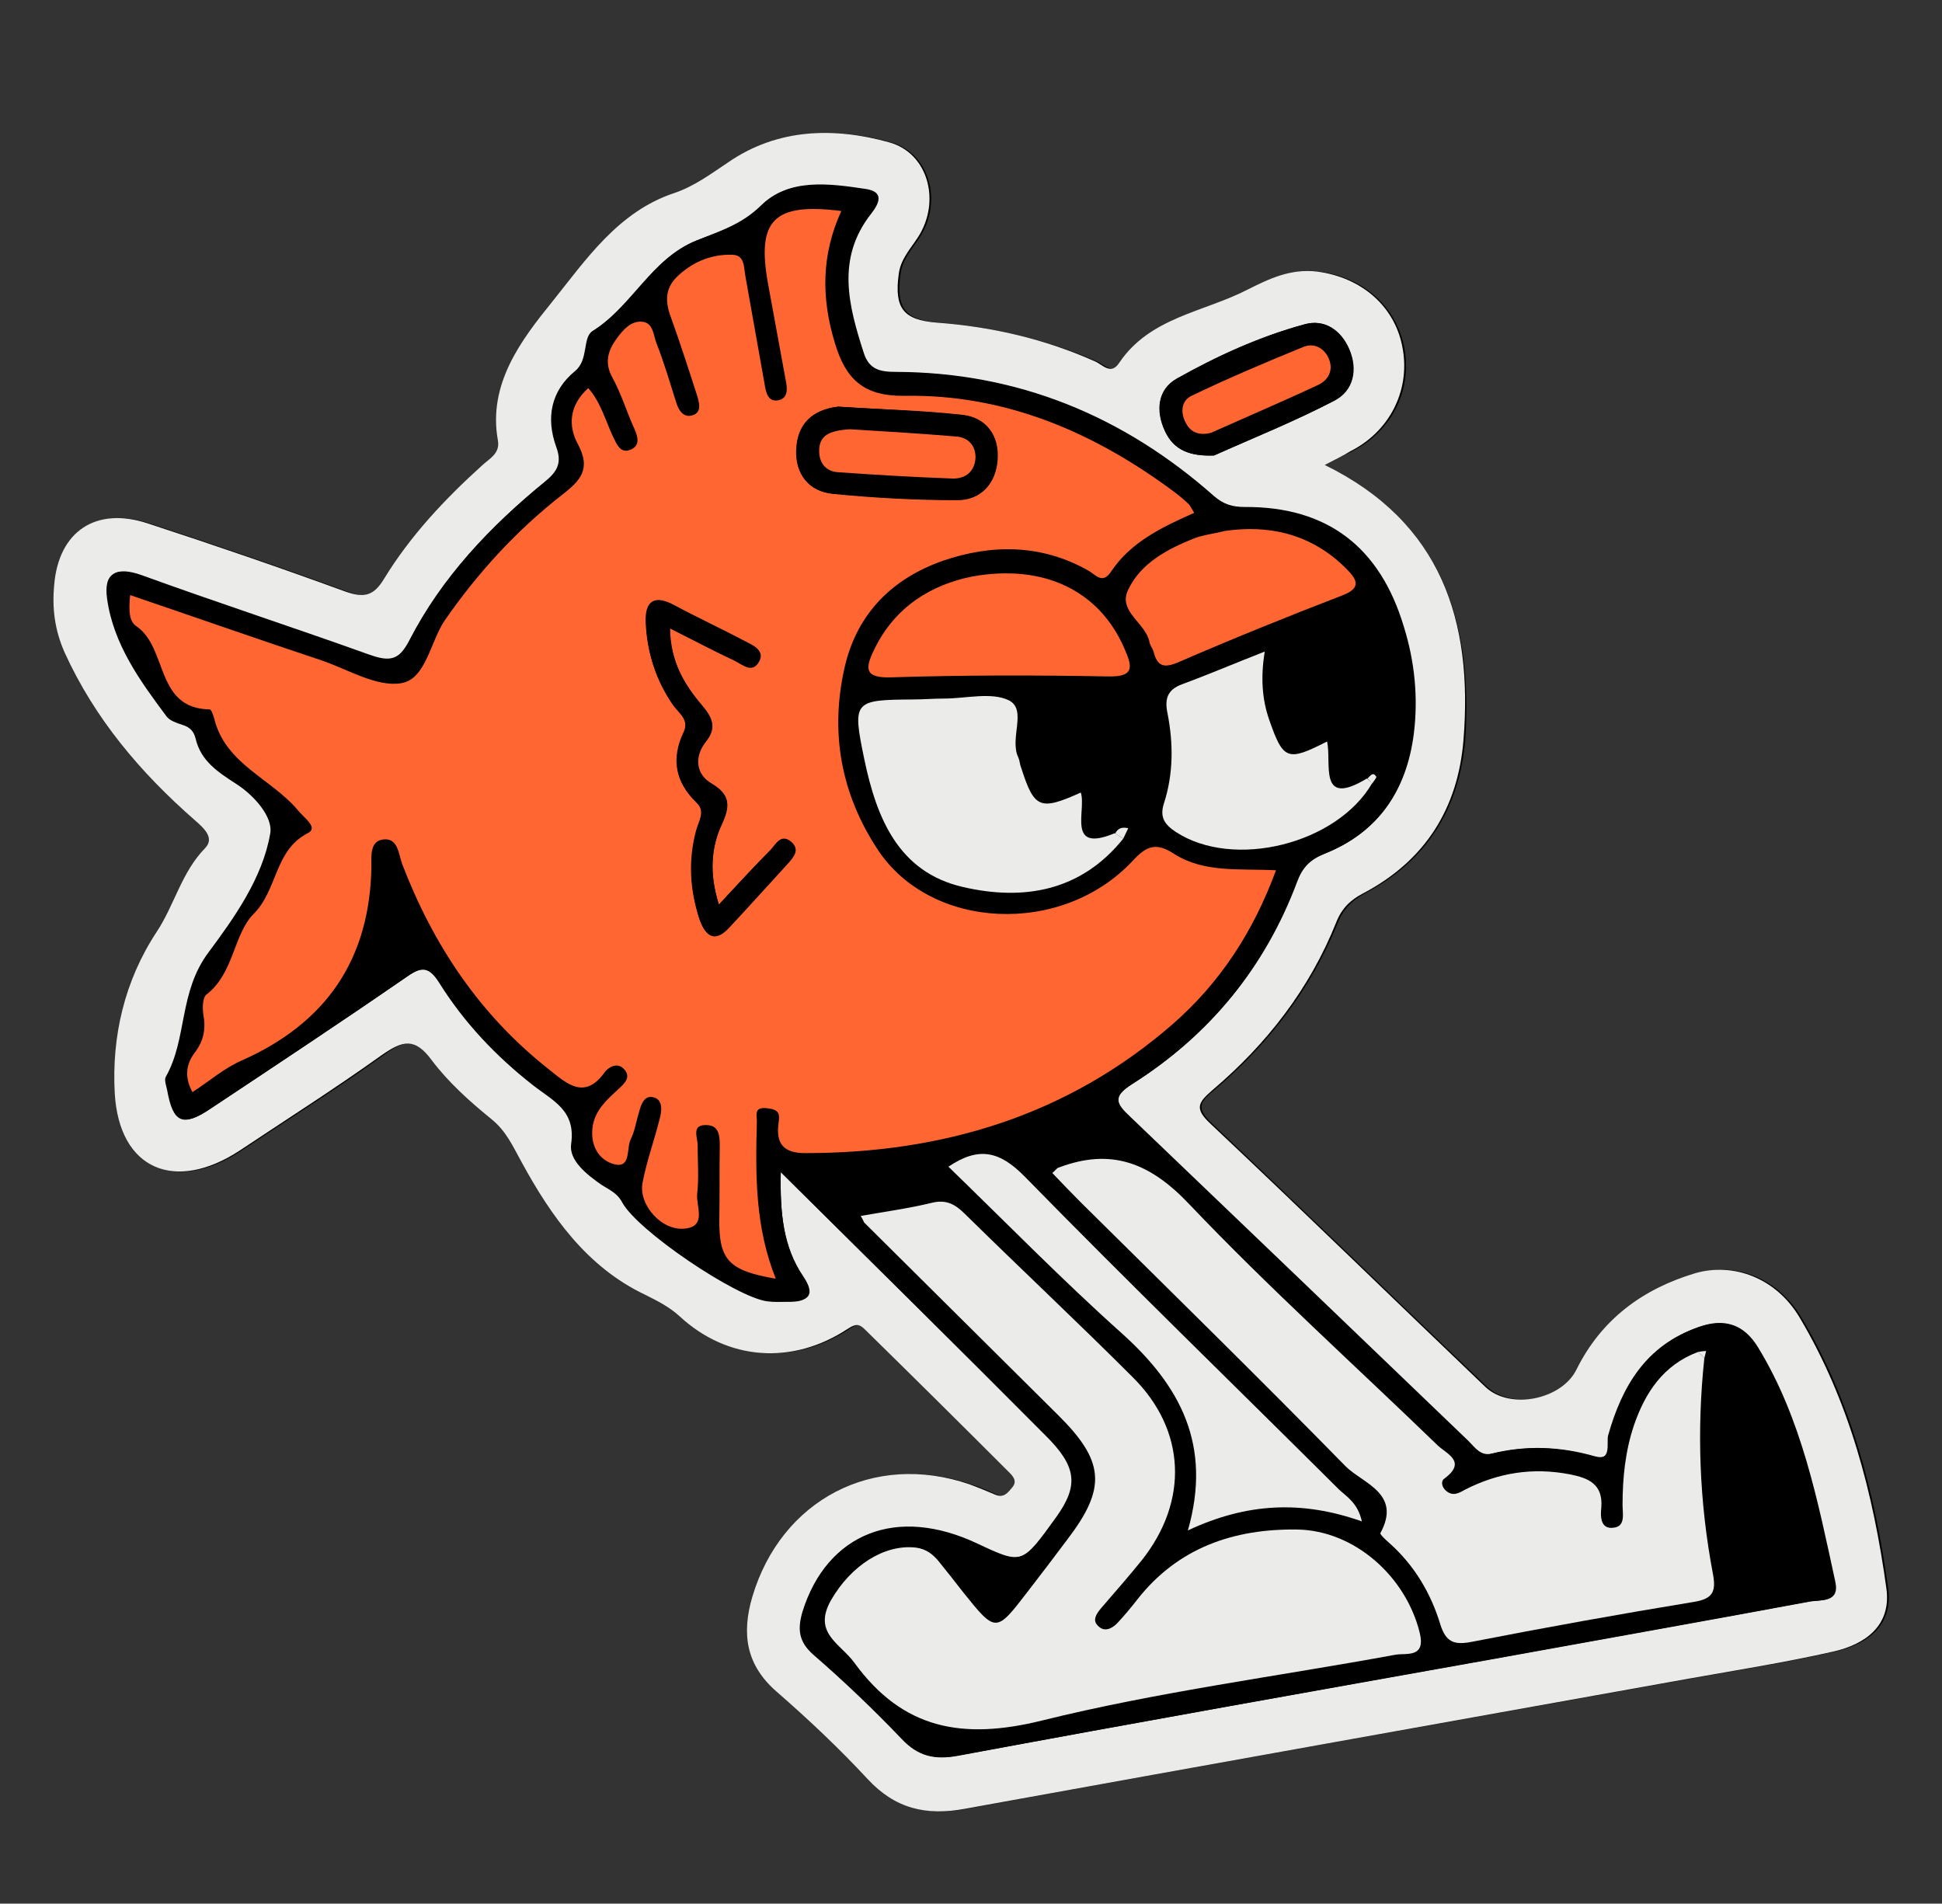
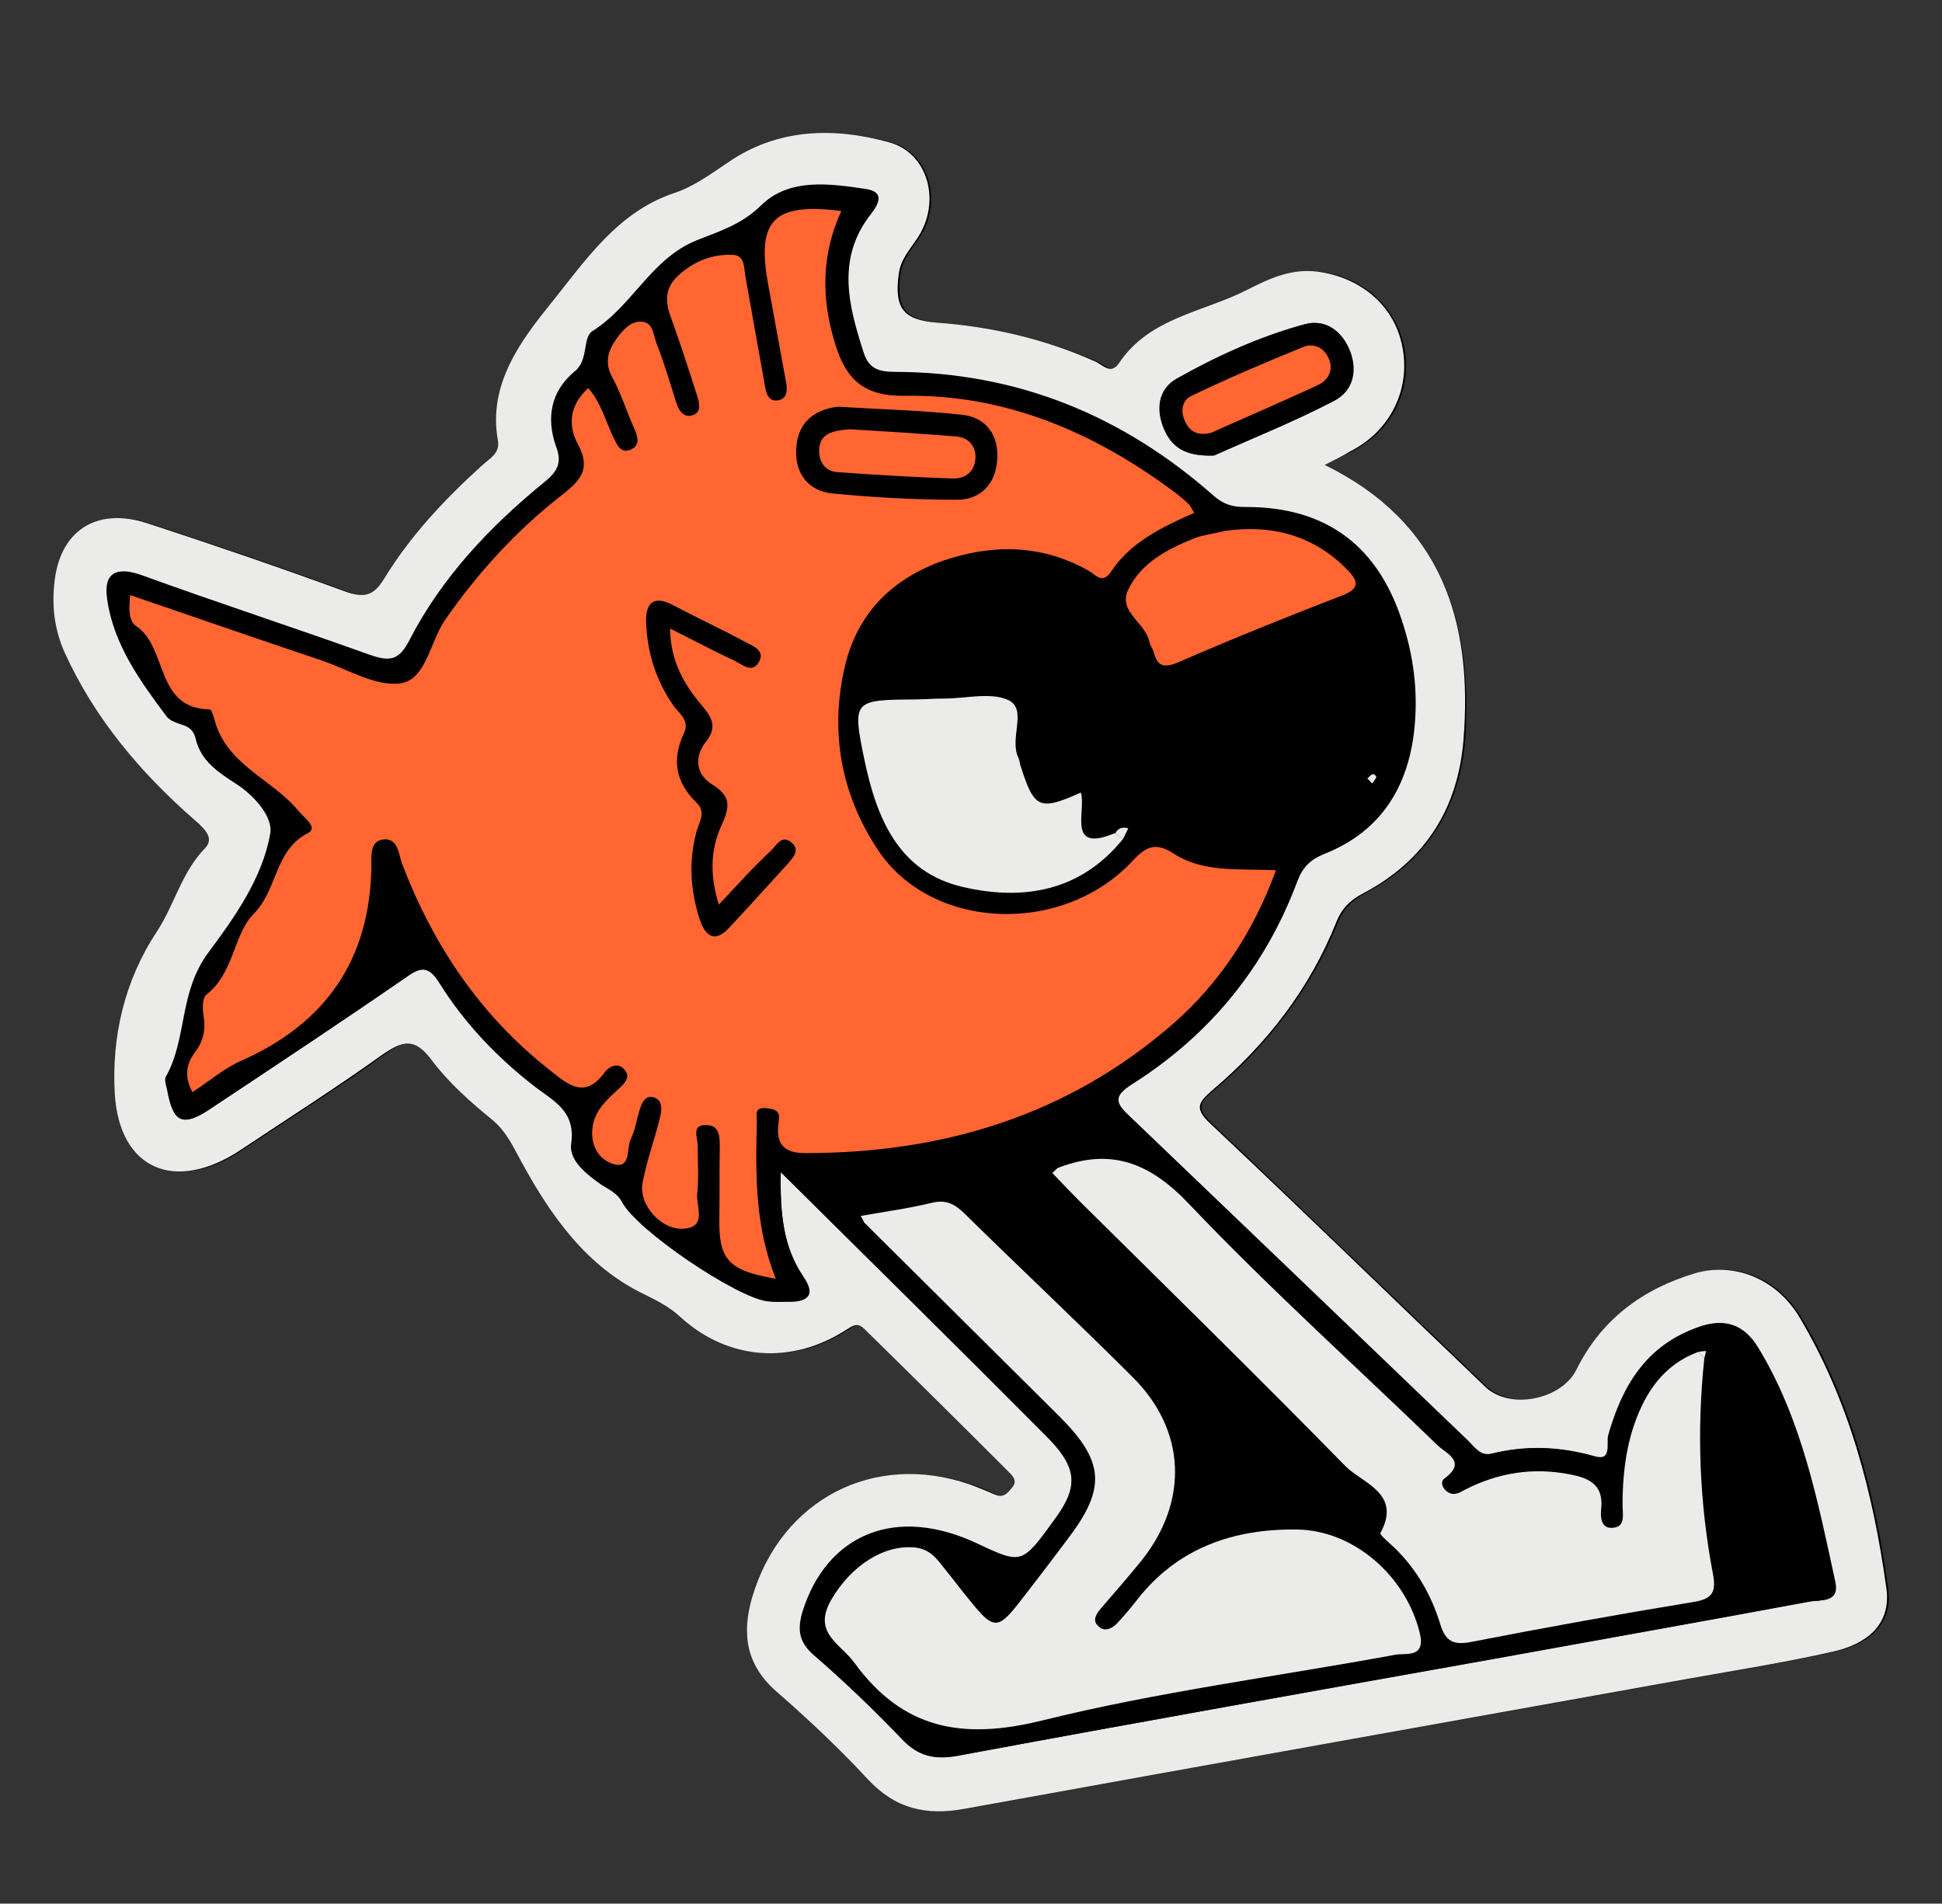
<svg xmlns="http://www.w3.org/2000/svg" xml:space="preserve" style="enable-background:new 0 0 429.8 421.3;" viewBox="0 0 429.8 421.3" y="0px" x="0px" id="Livello_1" version="1.1">
  <rect x="0" y="0" width="429.8" height="421.3" fill="#333333" stroke="none" />
  <style type="text/css">
	.st0{fill:#EBEBE9;}
	.st1{fill:#FF6632;}
</style>
  <g>
    <path d="M293.2,102.9c2.3-1.2,4.2-2.1,6-3c8.6-4.3,13.2-13.1,11.7-22.4c-1.6-9.6-9.2-16.2-19-17.4c-5.9-0.8-10.6,1.5-15.4,4   c-9.7,5-21.6,6.1-28.4,16.2c-1.8,2.7-3.8,0.3-5.3-0.3c-11.2-4.9-22.9-7.6-35.1-8.6c-7.4-0.6-9.4-3.2-8.4-10.7   c0.4-3.3,2.5-5.5,4.2-8.1c5.2-7.9,2.3-18.7-6.3-21.1c-12.3-3.4-24.7-3.1-35.6,4.4c-3.8,2.6-7.5,5.3-11.9,6.8   c-12.5,4.1-19.7,14.9-27.1,24.1c-6.7,8.3-14.3,18-12,30.7c0.5,2.9-1.8,4.1-3.5,5.5c-8.3,7.5-15.9,15.5-21.7,25.1   c-2.3,3.9-4.4,4.4-8.6,2.8c-14.5-5.3-29.1-10.3-43.8-15.1c-11.4-3.7-19.6,1.9-20.6,13.6c-0.5,5.2,0.1,10.1,2.3,15   c6.7,14.7,16.8,26.7,28.8,37.1c2.2,1.9,4.4,4,2.3,6.2c-5.2,5.3-6.8,12.6-10.7,18.5c-7.2,10.9-10,23.3-9.3,35.8   c1,16.9,13.4,22.1,27.7,12.6c10.5-7,21.2-13.7,31.4-21.1c4.5-3.3,7.3-4,11.1,1.2c3.6,4.9,8.4,9.2,13.2,13c3.3,2.7,4.7,6,6.7,9.6   c6.5,11.9,14.4,23,27.2,29.2c2.8,1.3,5.4,2.6,7.7,4.8c10.7,9.8,24.9,10.9,37.2,2.8c1.8-1.2,2.6-1,3.8,0.1   c10.6,10.5,21.3,21,31.9,31.6c0.8,0.8,1.9,1.8,0.8,3.3c-1,1.2-1.9,2.5-3.8,1.7c-1.9-0.8-3.8-1.7-5.7-2.3   c-21.2-7.2-41.7,3.4-48.1,24.9c-2.4,8.1-1.4,15,5.4,21c7,6.1,13.8,12.5,20.1,19.3c6.1,6.6,13,8.2,21.6,6.6   c53.4-9.8,106.8-19.2,160.2-28.8c10.7-1.9,21.4-3.6,32-6c7-1.6,12.8-5.7,11.7-13.9c-2.9-21.1-8.2-41.6-19.2-60   c-5.2-8.8-14.7-12.4-23.2-9.8c-11.6,3.5-20.7,10.2-26.2,21.3c-3.3,6.7-14.8,8.9-20.2,3.8c-20.3-19.4-40.5-39-60.9-58.3   c-3.6-3.4-2.6-4.8,0.6-7.4c12-10.2,21.4-22.4,27.3-37c1.2-3,3.1-4.9,6-6.5c13.7-7.2,20.9-18.8,22.2-34   C326,137.5,319.1,115.6,293.2,102.9z" />
    <path d="M293.2,102.9c25.9,12.7,32.8,34.6,30.7,60.8c-1.2,15.2-8.5,26.8-22.2,34c-2.9,1.5-4.8,3.4-6,6.5   c-5.9,14.7-15.3,26.8-27.3,37c-3.1,2.7-4.2,4-0.6,7.4c20.5,19.3,40.6,38.9,60.9,58.3c5.4,5.2,16.9,2.9,20.2-3.8   c5.5-11.1,14.6-17.8,26.2-21.3c8.5-2.5,18,1,23.2,9.8c11,18.5,16.3,38.9,19.2,60c1.1,8.2-4.7,12.3-11.7,13.9   c-10.6,2.4-21.3,4.1-32,6c-53.4,9.6-106.8,19.1-160.2,28.8c-8.6,1.6-15.5,0-21.6-6.6c-6.3-6.8-13.1-13.2-20.1-19.3   c-6.8-5.9-7.8-12.8-5.4-21c6.4-21.5,26.8-32.2,48.1-24.9c1.9,0.7,3.8,1.5,5.7,2.3c1.9,0.8,2.8-0.5,3.8-1.7c1.1-1.4,0-2.5-0.8-3.3   c-10.6-10.6-21.2-21.1-31.9-31.6c-1.2-1.2-2-1.3-3.8-0.1c-12.3,8.1-26.6,7-37.2-2.8c-2.3-2.1-4.9-3.4-7.7-4.8   c-12.8-6.1-20.7-17.3-27.2-29.2c-2-3.6-3.4-6.9-6.7-9.6c-4.8-3.9-9.5-8.1-13.2-13c-3.8-5.2-6.5-4.4-11.1-1.2   c-10.2,7.3-20.9,14.1-31.4,21.1c-14.3,9.4-26.7,4.3-27.7-12.6c-0.7-12.5,2.1-24.9,9.3-35.8c3.9-5.9,5.5-13.2,10.7-18.5   c2.1-2.2-0.1-4.3-2.3-6.2c-12-10.5-22.1-22.4-28.8-37.1c-2.2-5-2.8-9.8-2.3-15c1-11.8,9.2-17.3,20.6-13.6   c14.7,4.8,29.3,9.8,43.8,15.1c4.2,1.5,6.3,1,8.6-2.8c5.8-9.5,13.4-17.6,21.7-25.1c1.6-1.5,4-2.6,3.5-5.5   c-2.3-12.6,5.3-22.4,12-30.7c7.4-9.2,14.6-20,27.1-24.1c4.4-1.5,8-4.2,11.9-6.8c10.9-7.5,23.4-7.8,35.6-4.4   c8.7,2.4,11.5,13.2,6.3,21.1c-1.7,2.6-3.8,4.8-4.2,8.1c-1,7.5,1,10.1,8.4,10.7c12.2,0.9,23.9,3.6,35.1,8.6c1.6,0.7,3.5,3.1,5.3,0.3   c6.8-10.1,18.7-11.2,28.4-16.2c4.8-2.4,9.5-4.7,15.4-4c9.9,1.3,17.5,7.8,19,17.4c1.5,9.2-3.1,18.1-11.7,22.4   C297.4,100.8,295.5,101.7,293.2,102.9z M172.8,259.4c20.3,20.1,39.5,39.1,58.7,58.1c7,7,7.6,11.1,2.5,18.1   c-7.7,10.7-7.7,10.7-17.7,6c-17.8-8.4-33.1-2.4-38.5,15c-1.2,3.8-1,6.6,2.4,9.5c6.8,5.9,13.3,12.2,19.6,18.7   c3.6,3.8,7.1,4.7,12.3,3.7c39.6-7.3,79.3-14.4,119-21.5c23.1-4.2,46.3-8.3,69.4-12.6c2.4-0.4,6.7,0.4,5.7-4.3   c-3.9-17.9-7.4-36-17.1-51.9c-3.1-5.1-7.4-6.6-13.2-4.5c-11.5,4.1-16.7,13-19.8,23.9c-0.5,1.6,0.9,5.8-3.1,4.7   c-7.7-2.2-15.2-2.5-22.9-0.6c-2.4,0.6-3.7-1.4-5.1-2.8c-24.9-23.9-49.9-47.9-74.9-71.8c-3.1-2.9-3.9-4.4,0.5-7.2   c17.1-10.8,29.4-25.8,36.5-44.8c1.2-3.2,2.9-4.9,6.1-6.2c11.9-4.7,18.1-14,19.7-26.5c1-8,0.2-16-2.2-23.7   c-5.3-17.7-17-26.6-35.2-26.5c-2.8,0-4.7-0.6-6.8-2.4c-20.1-17.8-43.5-27.4-70.4-27.5c-3.5,0-5.9-0.5-7.1-4.1   c-3.4-10.5-6.2-21,1.6-30.9c1.8-2.3,3-4.9-1.3-5.5c-8-1.2-16.9-2.4-22.9,3.6c-4.4,4.4-9.3,5.8-14.4,7.8c-9.9,4-14.1,14.5-22.9,20   c-2.2,1.4-0.8,6.3-3.8,8.8c-5.4,4.5-6.5,10.4-4.2,16.8c1.3,3.5,0.3,5.5-2.5,7.7c-12.1,9.8-22.8,21.1-30,35.1   c-2.4,4.7-4.7,4.8-9,3.3c-16.7-6-33.6-11.5-50.4-17.6c-5.6-2-8.3-0.6-7.5,5.1c1.4,10.1,7.3,18.2,13.2,26.1c0.7,0.9,2.2,1.4,3.4,1.8   c1.7,0.5,2.6,1.5,3,3.1c1.2,5,4.9,7.4,9,10c3.9,2.5,8.2,7.3,7.5,11c-1.7,9.8-8.1,18.8-13.6,26.2c-6.7,9-4.6,19.1-9.5,27.6   c-0.4,0.7,0.1,2,0.3,3c1.4,7.2,3.5,8.2,9.5,4.1c14.6-9.7,29.2-19.4,43.6-29.3c3.4-2.4,5-1.9,7.1,1.4c5.5,8.8,12.6,16.3,20.8,22.7   c4.3,3.3,9.5,5.5,8.4,13c-0.5,3.6,3.4,6.7,6.7,9c1.6,1.1,3.4,1.8,4.6,3.9c3.4,6.3,25.2,21,32.1,21.9c1.5,0.2,3.1,0.1,4.6,0.1   c4.3,0,6-1.3,3.2-5.5C173.4,276,172.6,268.7,172.8,259.4z M268.7,100.8c8.4-3.8,17.7-7.5,26.6-12.1c4.3-2.2,5.3-6.9,3.3-11.5   c-1.8-4.1-5.4-6.7-9.9-5.4c-9.9,2.7-19.3,7-28.2,12c-4.3,2.4-4.7,7.1-2.6,11.6C259.8,99.7,263.5,101,268.7,100.8z" class="st0" />
    <path d="M172.8,259.4c-0.2,9.3,0.6,16.6,4.8,23.2c2.7,4.2,1,5.6-3.2,5.5c-1.5,0-3.1,0.1-4.6-0.1c-6.9-0.9-28.7-15.6-32.1-21.9   c-1.1-2.1-2.9-2.8-4.6-3.9c-3.3-2.3-7.2-5.4-6.7-9c1.1-7.5-4.1-9.6-8.4-13c-8.2-6.4-15.3-13.9-20.8-22.7c-2.1-3.3-3.7-3.8-7.1-1.4   c-14.4,10-29,19.6-43.6,29.3c-6.1,4.1-8.2,3.1-9.5-4.1c-0.2-1-0.7-2.3-0.3-3c4.8-8.5,2.8-18.7,9.5-27.6   c5.5-7.4,11.9-16.3,13.6-26.2c0.7-3.7-3.6-8.5-7.5-11c-4-2.6-7.8-5-9-10c-0.4-1.7-1.3-2.6-3-3.1c-1.2-0.4-2.7-0.9-3.4-1.8   c-5.9-7.9-11.8-16-13.2-26.1c-0.8-5.7,1.9-7.1,7.5-5.1c16.7,6.1,33.6,11.6,50.4,17.6c4.3,1.6,6.6,1.4,9-3.3   c7.2-14,17.9-25.2,30-35.1c2.8-2.3,3.8-4.2,2.5-7.7c-2.3-6.4-1.2-12.4,4.2-16.8c3-2.5,1.6-7.4,3.8-8.8c8.8-5.5,13-16,22.9-20   c5.1-2.1,10-3.5,14.4-7.8c6-5.9,14.9-4.8,22.9-3.6c4.3,0.7,3.1,3.2,1.3,5.5c-7.8,9.9-5,20.4-1.6,30.9c1.2,3.6,3.6,4.1,7.1,4.1   c27,0.1,50.3,9.7,70.4,27.5c2.1,1.9,4,2.4,6.8,2.4c18.2-0.1,29.9,8.9,35.2,26.5c2.3,7.8,3.1,15.7,2.2,23.7   c-1.5,12.5-7.8,21.8-19.7,26.5c-3.2,1.3-4.9,3-6.1,6.2c-7.1,19-19.4,34-36.5,44.8c-4.4,2.8-3.6,4.3-0.5,7.2   c25,23.9,49.9,47.8,74.9,71.8c1.5,1.4,2.7,3.4,5.1,2.8c7.7-1.9,15.2-1.7,22.9,0.6c4,1.2,2.7-3.1,3.1-4.7c3.1-11,8.4-19.9,19.8-23.9   c5.8-2.1,10.1-0.6,13.2,4.5c9.7,16,13.2,34,17.1,51.9c1,4.6-3.3,3.8-5.7,4.3c-23.1,4.3-46.3,8.4-69.4,12.6   c-39.7,7.1-79.4,14.1-119,21.5c-5.1,0.9-8.7,0.1-12.3-3.7c-6.2-6.5-12.8-12.8-19.6-18.7c-3.3-2.9-3.5-5.7-2.4-9.5   c5.4-17.3,20.7-23.3,38.5-15c10,4.7,10,4.7,17.7-6c5-7,4.5-11.2-2.5-18.1C212.3,298.5,193.1,279.5,172.8,259.4z M302.6,172.3   c-10.9,6.5-7.7-3.5-8.8-8.2c-8.8,4.4-9.7,4.1-12.8-4.8c-1.6-4.6-1.9-9.4-1-15.1c-6.8,2.7-12.4,5.1-18.2,7.2c-3.4,1.2-4,3.2-3.3,6.5   c1.3,6.7,1.3,13.4-0.8,19.9c-1,3.1,0.2,4.7,2.6,6.3c12.8,8.4,35.7,2.7,43.5-10.8c0.3-0.5,1-1.3,0.9-1.5   C303.7,170.6,303.2,171.9,302.6,172.3z M246.8,184.5c-10.7,4.5-6.2-5-7.5-9c-9.1,4-10.3,3.5-13.2-5.5c-0.2-0.7-0.2-1.6-0.6-2.2   c-2.1-4.2,2-10.5-2.1-12.7c-3.9-2-9.5-0.5-14.4-0.4c-2.3,0-4.6,0.2-6.9,0.2c-13,0.1-13.3,0.2-10.7,13.3   c2.6,12.9,7.5,24.8,21.8,28.2c13.4,3.1,26.1,1,35.5-10.7c0.4-0.8,0.7-1.5,1.1-2.3C248.4,182.9,247.4,183.2,246.8,184.5z    M375.8,299.2c-7.7,2.8-11.7,8.9-14.2,16.3c-2,5.7-2.5,11.6-2.5,17.5c0,2.1,0.7,4.7-2,5.1c-3,0.4-2.8-2.7-2.7-4.5   c0.5-5.2-2.9-6.6-6.9-7.3c-8.1-1.6-15.9-0.4-23.3,3.4c-1.4,0.7-2.8,1.4-4.2,0.2c-0.9-0.8-1.1-2-0.3-2.7c5.1-3.7,0.3-5.5-1.6-7.4   c-18.3-17.8-37.4-34.9-54.9-53.3c-8.7-9.2-17.3-12.5-28.9-8.1c-0.4,0.1-0.7,0.6-1.4,1.2c2.1,2.2,4.1,4.4,6.3,6.5   c19.6,19.4,39.4,38.7,58.6,58.4c3.7,3.8,12.5,6.1,7.7,14.8c-0.2,0.3,1.2,1.5,2,2.2c5.5,4.9,9.2,11.1,11.3,18.1   c1.1,3.7,2.9,4.6,6.7,3.8c16.5-3.2,33-6.1,49.5-8.9c4.2-0.7,4.8-2.4,4.1-6.2c-3-15.8-3.6-31.7-1.9-47.7c0.1-0.5,0.3-1.1,0.4-1.6   C377.1,299.1,376.4,299.1,375.8,299.2z M171.7,283c-4.6-11.5-4.5-22.8-4.2-34.2c0-1.6-0.9-3.7,2.5-3.2c2.5,0.3,2.5,1.4,2.3,3.3   c-0.6,4.4,1.2,6.6,5.9,6.6c30.5,0,58.1-8.2,81.4-28.6c10.4-9.1,17.9-20.4,22.8-34c-8.1-0.4-15.9,0.6-22.5-3.6   c-4-2.6-6.1-1.8-9.3,1.6c-15.7,16.7-44.5,15.4-56.3-2.5c-8.2-12.4-10.7-26.1-7.3-40.7c2.8-11.9,10.5-19.5,21.7-23.3   c10.9-3.8,21.8-3.7,32.2,2.2c1.6,0.9,3.1,3.1,5,0.2c4.4-6.6,11.3-9.9,18.4-13c-0.7-1.1-0.8-1.6-1.2-1.9c-0.9-0.9-1.9-1.8-2.9-2.5   c-17.8-13.4-37.5-21.9-60.1-21.5c-8.8,0.2-12.8-3.6-15.3-11.6c-3.1-10.1-3-19.7,1.4-29.3c-15-1.9-18.8,2-16.2,16.2   c1.3,7.1,2.6,14.2,3.9,21.3c0.3,1.9,0.4,4-1.7,4.4c-2.4,0.4-2.7-2-3-3.7c-1.5-7.9-2.8-15.8-4.2-23.6c-0.4-1.9-0.1-4.8-2.8-4.9   c-4.5-0.2-8.6,1.4-12,4.5c-2.9,2.6-3.1,5.6-1.8,9.1c2.2,5.8,4,11.7,5.9,17.6c0.6,1.7,1.1,3.9-1.4,4.4c-1.6,0.4-2.7-1.1-3.2-2.8   c-1.4-4.4-2.7-8.9-4.4-13.2c-0.7-1.7-0.7-4.5-3.2-4.8c-2.5-0.2-4.2,1.8-5.6,3.7c-1.9,2.6-2.8,5.2-1,8.6c2,3.6,3.2,7.6,4.9,11.4   c0.8,1.9,1.4,3.7-0.8,4.6c-2.3,1-3.1-1.2-3.9-2.8c-1.7-3.5-2.7-7.5-5.5-10.8c-4.4,3.9-4.4,8.5-2.3,12.4c3,5.6,0.5,8.1-3.6,11.3   c-10.1,7.8-18.6,17.1-25.8,27.6c-3.3,4.8-4.2,13.1-9.7,14c-5.4,0.9-11.7-3-17.5-5c-14-4.7-28.1-9.6-42.5-14.5   c-0.2,3.2-0.2,5.7,1.4,6.9c6.9,4.8,4.1,18.1,16.2,18.4c0.4,0,0.8,1.2,1,2c2.5,10.1,12.6,13.3,18.6,20.4c1.5,1.8,4.5,3.7,2.1,5   c-7.4,3.8-6.6,12.6-12,17.9c-4.4,4.4-4.3,13.1-10.4,17.8c-0.9,0.7-1,3-0.7,4.4c0.6,3.2,0.1,5.9-2,8.6c-1.7,2.3-2.3,5.1-0.4,8.6   c3.7-2.4,7.1-5.2,10.9-7c18.7-8.4,28.4-22.5,28.7-43c0-2-0.4-5.5,2.5-5.9c3.5-0.5,3.5,3.3,4.3,5.4c6.9,18,17.2,33.4,32.4,45.4   c4,3.2,7.9,7,12.5,0.6c0.8-1.2,2.7-2.1,4.1-0.7c1.7,1.8,0.3,3.2-1.1,4.5c-2.4,2.3-5,4.6-5.7,8.1c-0.7,4.1,1.2,7.7,4.9,8.6   c3.6,0.8,2.5-3.5,3.5-5.6c0.9-1.8,1.2-3.9,1.8-5.9c0.5-1.8,1.2-4,3.4-3.3c2,0.6,1.7,2.9,1.2,4.7c-1.3,4.7-2.9,9.4-3.8,14.2   c-0.9,4.9,4.3,10.6,9.4,10.1c4.9-0.6,2.4-5,2.7-7.7c0.4-3.6,0-7.2,0.1-10.8c0-1.8-1.5-4.6,2.1-4.4c2.7,0.1,2.9,2.3,2.8,4.6   c-0.1,5.4,0,10.8-0.1,16.2C159.1,278.7,161.2,281.2,171.7,283z M190.5,269.1c0.7,1.3,0.7,1.5,0.9,1.7   c14.3,14.2,28.6,28.3,42.8,42.5c10.3,10.2,10.7,16.2,2.1,27.4c-3,3.9-6,7.8-8.9,11.7c-7,9.1-7,9.1-14.3,0c-1.8-2.2-3.5-4.4-5.3-6.7   c-1.3-1.7-2.8-2.8-5.1-3.1c-7.1-0.9-14.3,4.1-18.7,11.5c-4.3,7.3,2,9.7,5.1,14c10.7,14.7,23.8,17.1,41.4,12.8   c25.7-6.4,52.2-9.8,78.4-14.6c2.5-0.5,6.7,0.8,5.3-4.9c-3.1-12.4-14.5-22.6-27.1-22.8c-14.1-0.2-26.4,4-35.4,15.5   c-1.4,1.8-3,3.6-4.5,5.3c-1.2,1.2-2.7,1.9-4.1,0.6c-1.5-1.4-0.3-2.8,0.6-4c3-3.6,6.1-7,9-10.6c10.4-13.1,9.8-28.8-2-40.5   c-12.2-12.2-24.8-24-37.1-36.1c-2.2-2.2-4.2-3.3-7.4-2.5C201.3,267.4,196.2,268,190.5,269.1z M301.4,336.7   c-0.8-4.1-3.3-5.4-5.1-7.1c-23.2-23.1-46.7-45.8-69.5-69.2c-5.6-5.7-10.2-6.7-16.9-2.2c12.8,12.4,25.2,25.1,38.4,36.9   c12.9,11.5,20,24.6,14.6,43.6C275.8,332.6,288.1,332,301.4,336.7z M215.1,127.6c-8.8,1.7-16.9,6.5-21.6,16.2   c-2.1,4.3-2.2,6.3,3.8,6.2c15.9-0.4,31.9-0.5,47.8-0.2c6.3,0.1,5.4-2.4,3.7-6.3C243.2,130.8,231,124.8,215.1,127.6z M271.1,117.5   c-2.8,0.7-4.9,0.9-6.8,1.6c-6.1,2.4-12.1,5.4-14.8,11.6c-2.1,4.7,4,7.2,4.8,11.4c0.1,0.7,0.7,1.4,0.9,2.1c0.8,3.1,2.1,3.8,5.4,2.4   c12-5.2,24.1-10.1,36.3-14.8c4.5-1.7,3.3-3.6,0.9-6C290.2,118.1,280.8,116.2,271.1,117.5z" />
    <path d="M268.7,100.8c-5.3,0.2-8.9-1.1-10.9-5.4c-2.1-4.5-1.6-9.2,2.6-11.6c8.9-5,18.3-9.3,28.2-12c4.5-1.3,8.1,1.3,9.9,5.4   c2,4.5,1,9.2-3.3,11.5C286.5,93.3,277.2,97,268.7,100.8z M268,95.8c7.8-3.4,15.8-6.9,23.7-10.6c2.2-1,3.5-3.2,2.4-5.8   c-1-2.4-3.3-3.6-5.7-2.6c-8.3,3.4-16.6,7-24.7,10.8c-2.4,1.1-2.5,3.8-1.2,6.1C263.6,95.7,265.5,96.3,268,95.8z" />
    <path d="M171.7,283c-10.5-1.8-12.6-4.2-12.5-13.2c0.1-5.4,0-10.8,0.1-16.2c0-2.3-0.2-4.5-2.8-4.6   c-3.6-0.2-2.1,2.7-2.1,4.4c0,3.6,0.3,7.3-0.1,10.8c-0.3,2.7,2.2,7.2-2.7,7.7c-5.1,0.6-10.3-5.2-9.4-10.1c0.9-4.8,2.6-9.4,3.8-14.2   c0.5-1.8,0.7-4.1-1.2-4.7c-2.2-0.7-2.9,1.5-3.4,3.3c-0.6,2-0.9,4.1-1.8,5.9c-1,2,0.1,6.4-3.5,5.6c-3.7-0.9-5.6-4.4-4.9-8.6   c0.6-3.5,3.2-5.8,5.7-8.1c1.4-1.3,2.9-2.7,1.1-4.5c-1.4-1.4-3.2-0.4-4.1,0.7c-4.5,6.4-8.5,2.6-12.5-0.6   c-15.2-12-25.5-27.4-32.4-45.4c-0.8-2.2-0.9-5.9-4.3-5.4c-2.9,0.4-2.5,3.9-2.5,5.9c-0.3,20.6-10,34.7-28.7,43   c-3.9,1.7-7.2,4.6-10.9,7c-1.9-3.4-1.3-6.3,0.4-8.6c2.1-2.7,2.6-5.4,2-8.6c-0.2-1.4-0.2-3.7,0.7-4.4c6.1-4.7,6-13.4,10.4-17.8   c5.4-5.4,4.6-14.1,12-17.9c2.4-1.2-0.6-3.2-2.1-5c-5.9-7.1-16.1-10.2-18.6-20.4c-0.2-0.7-0.6-2-1-2c-12.1-0.2-9.2-13.6-16.2-18.4   c-1.7-1.1-1.7-3.6-1.4-6.9c14.4,4.9,28.4,9.8,42.5,14.5c5.8,2,12.1,5.9,17.5,5c5.5-0.9,6.4-9.2,9.7-14   c7.3-10.5,15.8-19.8,25.8-27.6c4.1-3.2,6.6-5.7,3.6-11.3c-2.1-3.8-2.1-8.5,2.3-12.4c2.8,3.2,3.8,7.2,5.5,10.8   c0.8,1.6,1.6,3.8,3.9,2.8c2.1-0.9,1.6-2.8,0.8-4.6c-1.7-3.7-2.9-7.8-4.9-11.4c-1.8-3.3-0.9-6,1-8.6c1.4-1.9,3.1-3.9,5.6-3.7   c2.5,0.2,2.5,3,3.2,4.8c1.7,4.3,3,8.8,4.4,13.2c0.5,1.6,1.5,3.1,3.2,2.8c2.5-0.5,1.9-2.7,1.4-4.4c-1.9-5.9-3.8-11.8-5.9-17.6   c-1.3-3.6-1.1-6.5,1.8-9.1c3.4-3.1,7.5-4.7,12-4.5c2.7,0.1,2.4,2.9,2.8,4.9c1.4,7.9,2.8,15.8,4.2,23.6c0.3,1.7,0.6,4.1,3,3.7   c2.2-0.4,2.1-2.5,1.7-4.4c-1.3-7.1-2.6-14.2-3.9-21.3c-2.6-14.2,1.2-18.1,16.2-16.2c-4.4,9.6-4.5,19.2-1.4,29.3   c2.4,8,6.4,11.7,15.3,11.6c22.6-0.4,42.3,8.2,60.1,21.5c1,0.8,2,1.6,2.9,2.5c0.3,0.3,0.5,0.8,1.2,1.9c-7,3.1-14,6.4-18.4,13   c-1.9,2.9-3.4,0.7-5-0.2c-10.4-5.9-21.4-5.9-32.2-2.2c-11.1,3.9-18.9,11.5-21.7,23.3c-3.4,14.6-0.9,28.3,7.3,40.7   c11.8,17.8,40.7,19.1,56.3,2.5c3.2-3.5,5.3-4.2,9.3-1.6c6.6,4.2,14.4,3.2,22.5,3.6c-5,13.6-12.4,24.9-22.8,34   c-23.3,20.3-50.9,28.6-81.4,28.6c-4.8,0-6.5-2.1-5.9-6.6c0.3-2,0.2-3-2.3-3.3c-3.4-0.5-2.4,1.6-2.5,3.2   C167.2,260.1,167.1,271.5,171.7,283z M159.1,200.2c-2.2-7-1.7-12.7,0.7-17.8c1.8-4,1.9-6.3-2.2-8.8c-3.6-2.2-4-6.1-1.4-9.4   c2.6-3.2,1.4-5.4-0.8-8c-3.9-4.6-7-9.7-7.1-17.1c5.4,2.7,9.7,5,14.2,7.1c1.7,0.8,3.9,2.9,5.4,0.4c1.6-2.6-1.2-3.6-2.9-4.5   c-5.2-2.8-10.6-5.3-15.9-8.1c-4.6-2.5-6.3-0.4-6.1,4c0.3,6.6,2.2,12.6,6,18.1c1.2,1.7,3.7,3.3,2.4,6.1c-2.8,5.9-1.9,10.9,2.8,15.5   c2.2,2.1,0.4,4.5-0.1,6.5c-1.7,6.5-1.3,12.8,0.7,19.1c1.1,3.4,3.1,5.8,6.6,2c4.4-4.7,8.7-9.5,13.1-14.3c1.2-1.4,2.6-3,0.6-4.6   c-2.1-1.7-3.2,0.6-4.4,1.8C167,191.6,163.6,195.4,159.1,200.2z M185.5,90c-5.8,0.7-9.1,3.9-9.3,9.6c-0.2,5.3,2.8,9.1,8,9.6   c9.2,0.9,18.4,1.4,27.6,1.4c5.3,0,8.6-3.6,8.9-8.9c0.4-5.3-2.4-9.3-7.7-9.9C204,90.8,194.7,90.6,185.5,90z" class="st1" />
    <path d="M190.5,269.1c5.7-1,10.8-1.7,15.7-2.9c3.2-0.8,5.2,0.3,7.4,2.5c12.3,12.1,24.9,23.9,37.1,36.1   c11.8,11.7,12.4,27.4,2,40.5c-2.9,3.6-6,7.1-9,10.6c-1,1.2-2.1,2.7-0.6,4c1.3,1.3,2.9,0.6,4.1-0.6c1.6-1.7,3.1-3.5,4.5-5.3   c9-11.5,21.4-15.7,35.4-15.5c12.6,0.2,24,10.3,27.1,22.8c1.4,5.7-2.9,4.5-5.3,4.9c-26.1,4.8-52.6,8.2-78.4,14.6   c-17.5,4.3-30.7,1.9-41.4-12.8c-3.1-4.3-9.4-6.6-5.1-14c4.3-7.4,11.6-12.3,18.7-11.5c2.3,0.3,3.8,1.5,5.1,3.1   c1.8,2.2,3.5,4.4,5.3,6.7c7.3,9.1,7.3,9.1,14.3,0c3-3.9,6-7.8,8.9-11.7c8.6-11.3,8.2-17.2-2.1-27.4c-14.3-14.2-28.5-28.3-42.8-42.5   C191.2,270.6,191.2,270.3,190.5,269.1z" class="st0" />
    <path d="M377.2,300.6c-1.7,16-1.1,31.9,1.9,47.7c0.7,3.8,0.1,5.5-4.1,6.2c-16.5,2.7-33.1,5.7-49.5,8.9   c-3.8,0.7-5.5-0.1-6.7-3.8c-2.1-7-5.8-13.2-11.3-18.1c-0.8-0.7-2.1-1.9-2-2.2c4.8-8.8-3.9-11-7.7-14.8c-19.3-19.7-39-39-58.6-58.4   c-2.1-2.1-4.2-4.3-6.3-6.5c0.7-0.6,1-1.1,1.4-1.2c11.6-4.4,20.2-1.1,28.9,8.1c17.6,18.5,36.6,35.6,54.9,53.3   c1.9,1.9,6.7,3.6,1.6,7.4c-0.9,0.6-0.6,1.9,0.3,2.7c1.5,1.3,2.8,0.6,4.2-0.2c7.4-3.8,15.1-5,23.3-3.4c4,0.8,7.3,2.1,6.9,7.3   c-0.2,1.8-0.3,4.9,2.7,4.5c2.7-0.3,2-3,2-5.1c0-5.9,0.6-11.8,2.5-17.5c2.5-7.3,6.5-13.4,14.2-16.3   C376.3,299.7,376.8,300.1,377.2,300.6z" class="st0" />
    <path d="M248.6,185.6c-9.4,11.7-22.1,13.8-35.5,10.7c-14.3-3.3-19.1-15.3-21.8-28.2c-2.7-13-2.4-13.2,10.7-13.3   c2.3,0,4.6-0.2,6.9-0.2c4.9,0,10.5-1.5,14.4,0.4c4.1,2.1,0,8.5,2.1,12.7c0.3,0.7,0.3,1.5,0.6,2.2c2.9,9,4.1,9.6,13.2,5.5   c1.3,3.9-3.3,13.5,7.5,9C247.4,184.8,248,185.2,248.6,185.6z" class="st0" />
-     <path d="M301.4,336.7c-13.3-4.7-25.5-4.1-38.5,2c5.4-18.9-1.7-32-14.6-43.6c-13.2-11.8-25.6-24.5-38.4-36.9   c6.7-4.5,11.3-3.5,16.9,2.2c22.9,23.4,46.3,46.1,69.5,69.2C298.1,331.3,300.5,332.6,301.4,336.7z" class="st0" />
-     <path d="M303.7,173.3c-7.8,13.5-30.7,19.2-43.5,10.8c-2.4-1.6-3.6-3.2-2.6-6.3c2.1-6.5,2.1-13.2,0.8-19.9   c-0.7-3.3,0-5.3,3.3-6.5c5.7-2.1,11.3-4.5,18.2-7.2c-0.9,5.7-0.6,10.5,1,15.1c3.1,8.9,4,9.3,12.8,4.8c1.1,4.7-2.1,14.8,8.8,8.2   C303,172.6,303.3,173,303.7,173.3z" class="st0" />
-     <path d="M215.1,127.6c16-2.9,28.2,3.2,33.7,15.8c1.7,3.9,2.6,6.5-3.7,6.3c-15.9-0.3-31.9-0.3-47.8,0.2   c-6,0.2-5.9-1.9-3.8-6.2C198.1,134.2,206.2,129.4,215.1,127.6z" class="st1" />
    <path d="M271.1,117.5c9.7-1.4,19.1,0.6,26.8,8.3c2.4,2.4,3.6,4.3-0.9,6c-12.2,4.7-24.3,9.6-36.3,14.8   c-3.3,1.4-4.6,0.7-5.4-2.4c-0.2-0.7-0.8-1.4-0.9-2.1c-0.8-4.2-6.9-6.7-4.8-11.4c2.8-6.1,8.8-9.2,14.8-11.6   C266.2,118.4,268.3,118.2,271.1,117.5z" class="st1" />
    <path d="M246.8,184.5c0.6-1.3,1.7-1.5,2.9-1.2c-0.4,0.8-0.7,1.5-1.1,2.3C248,185.2,247.4,184.8,246.8,184.5z" class="st0" />
    <path d="M302.6,172.3c0.6-0.4,1.2-1.7,2-0.4c0.1,0.2-0.6,1-0.9,1.5C303.3,173,303,172.6,302.6,172.3z" class="st0" />
    <path d="M375.8,299.2c0.6-0.1,1.2-0.2,1.8-0.2c-0.1,0.5-0.3,1.1-0.4,1.6C376.8,300.1,376.3,299.7,375.8,299.2z" class="st0" />
    <path d="M268,95.8c-2.5,0.6-4.4,0-5.5-2.1c-1.3-2.3-1.1-5,1.2-6.1c8.1-3.9,16.4-7.4,24.7-10.8c2.4-1,4.7,0.2,5.7,2.6   c1.1,2.6-0.2,4.8-2.4,5.8C283.8,88.9,275.8,92.3,268,95.8z" class="st1" />
-     <path d="M159.1,200.2c4.5-4.8,7.9-8.6,11.5-12.2c1.1-1.2,2.2-3.5,4.4-1.8c2,1.6,0.6,3.3-0.6,4.6c-4.3,4.8-8.7,9.5-13.1,14.3   c-3.5,3.8-5.5,1.4-6.6-2c-2-6.2-2.4-12.6-0.7-19.1c0.5-2.1,2.3-4.5,0.1-6.5c-4.7-4.5-5.6-9.6-2.8-15.5c1.3-2.8-1.1-4.3-2.4-6.1   c-3.8-5.5-5.7-11.6-6-18.1c-0.2-4.3,1.5-6.4,6.1-4c5.2,2.8,10.6,5.3,15.9,8.1c1.7,0.9,4.4,1.9,2.9,4.5c-1.5,2.5-3.7,0.4-5.4-0.4   c-4.4-2.1-8.7-4.3-14.2-7.1c0.1,7.4,3.2,12.5,7.1,17.1c2.2,2.6,3.4,4.8,0.8,8c-2.7,3.3-2.3,7.2,1.4,9.4c4.2,2.5,4,4.8,2.2,8.8   C157.4,187.6,156.9,193.2,159.1,200.2z" />
-     <path d="M185.5,90c9.2,0.6,18.4,0.9,27.6,1.9c5.3,0.6,8.1,4.6,7.7,9.9c-0.4,5.2-3.7,8.9-8.9,8.9c-9.2,0-18.5-0.5-27.6-1.4   c-5.2-0.5-8.2-4.3-8-9.6C176.4,93.9,179.7,90.7,185.5,90z M188.1,95c-4.8,0.3-6.9,1.5-6.8,4.7c0.1,2.6,1.4,4.5,4.1,4.7   c8.4,0.6,16.9,1,25.4,1.4c3,0.1,5-1.7,5.1-4.7c0.1-2.6-1.6-4.4-4.3-4.6C203.2,95.9,194.7,95.4,188.1,95z" />
    <path d="M188.1,95c6.6,0.4,15.1,0.9,23.5,1.6c2.7,0.2,4.3,2,4.3,4.6c-0.1,3-2.1,4.8-5.1,4.7   c-8.5-0.3-16.9-0.8-25.4-1.4c-2.7-0.2-4.1-2.1-4.1-4.7C181.3,96.5,183.3,95.3,188.1,95z" class="st1" />
  </g>
</svg>